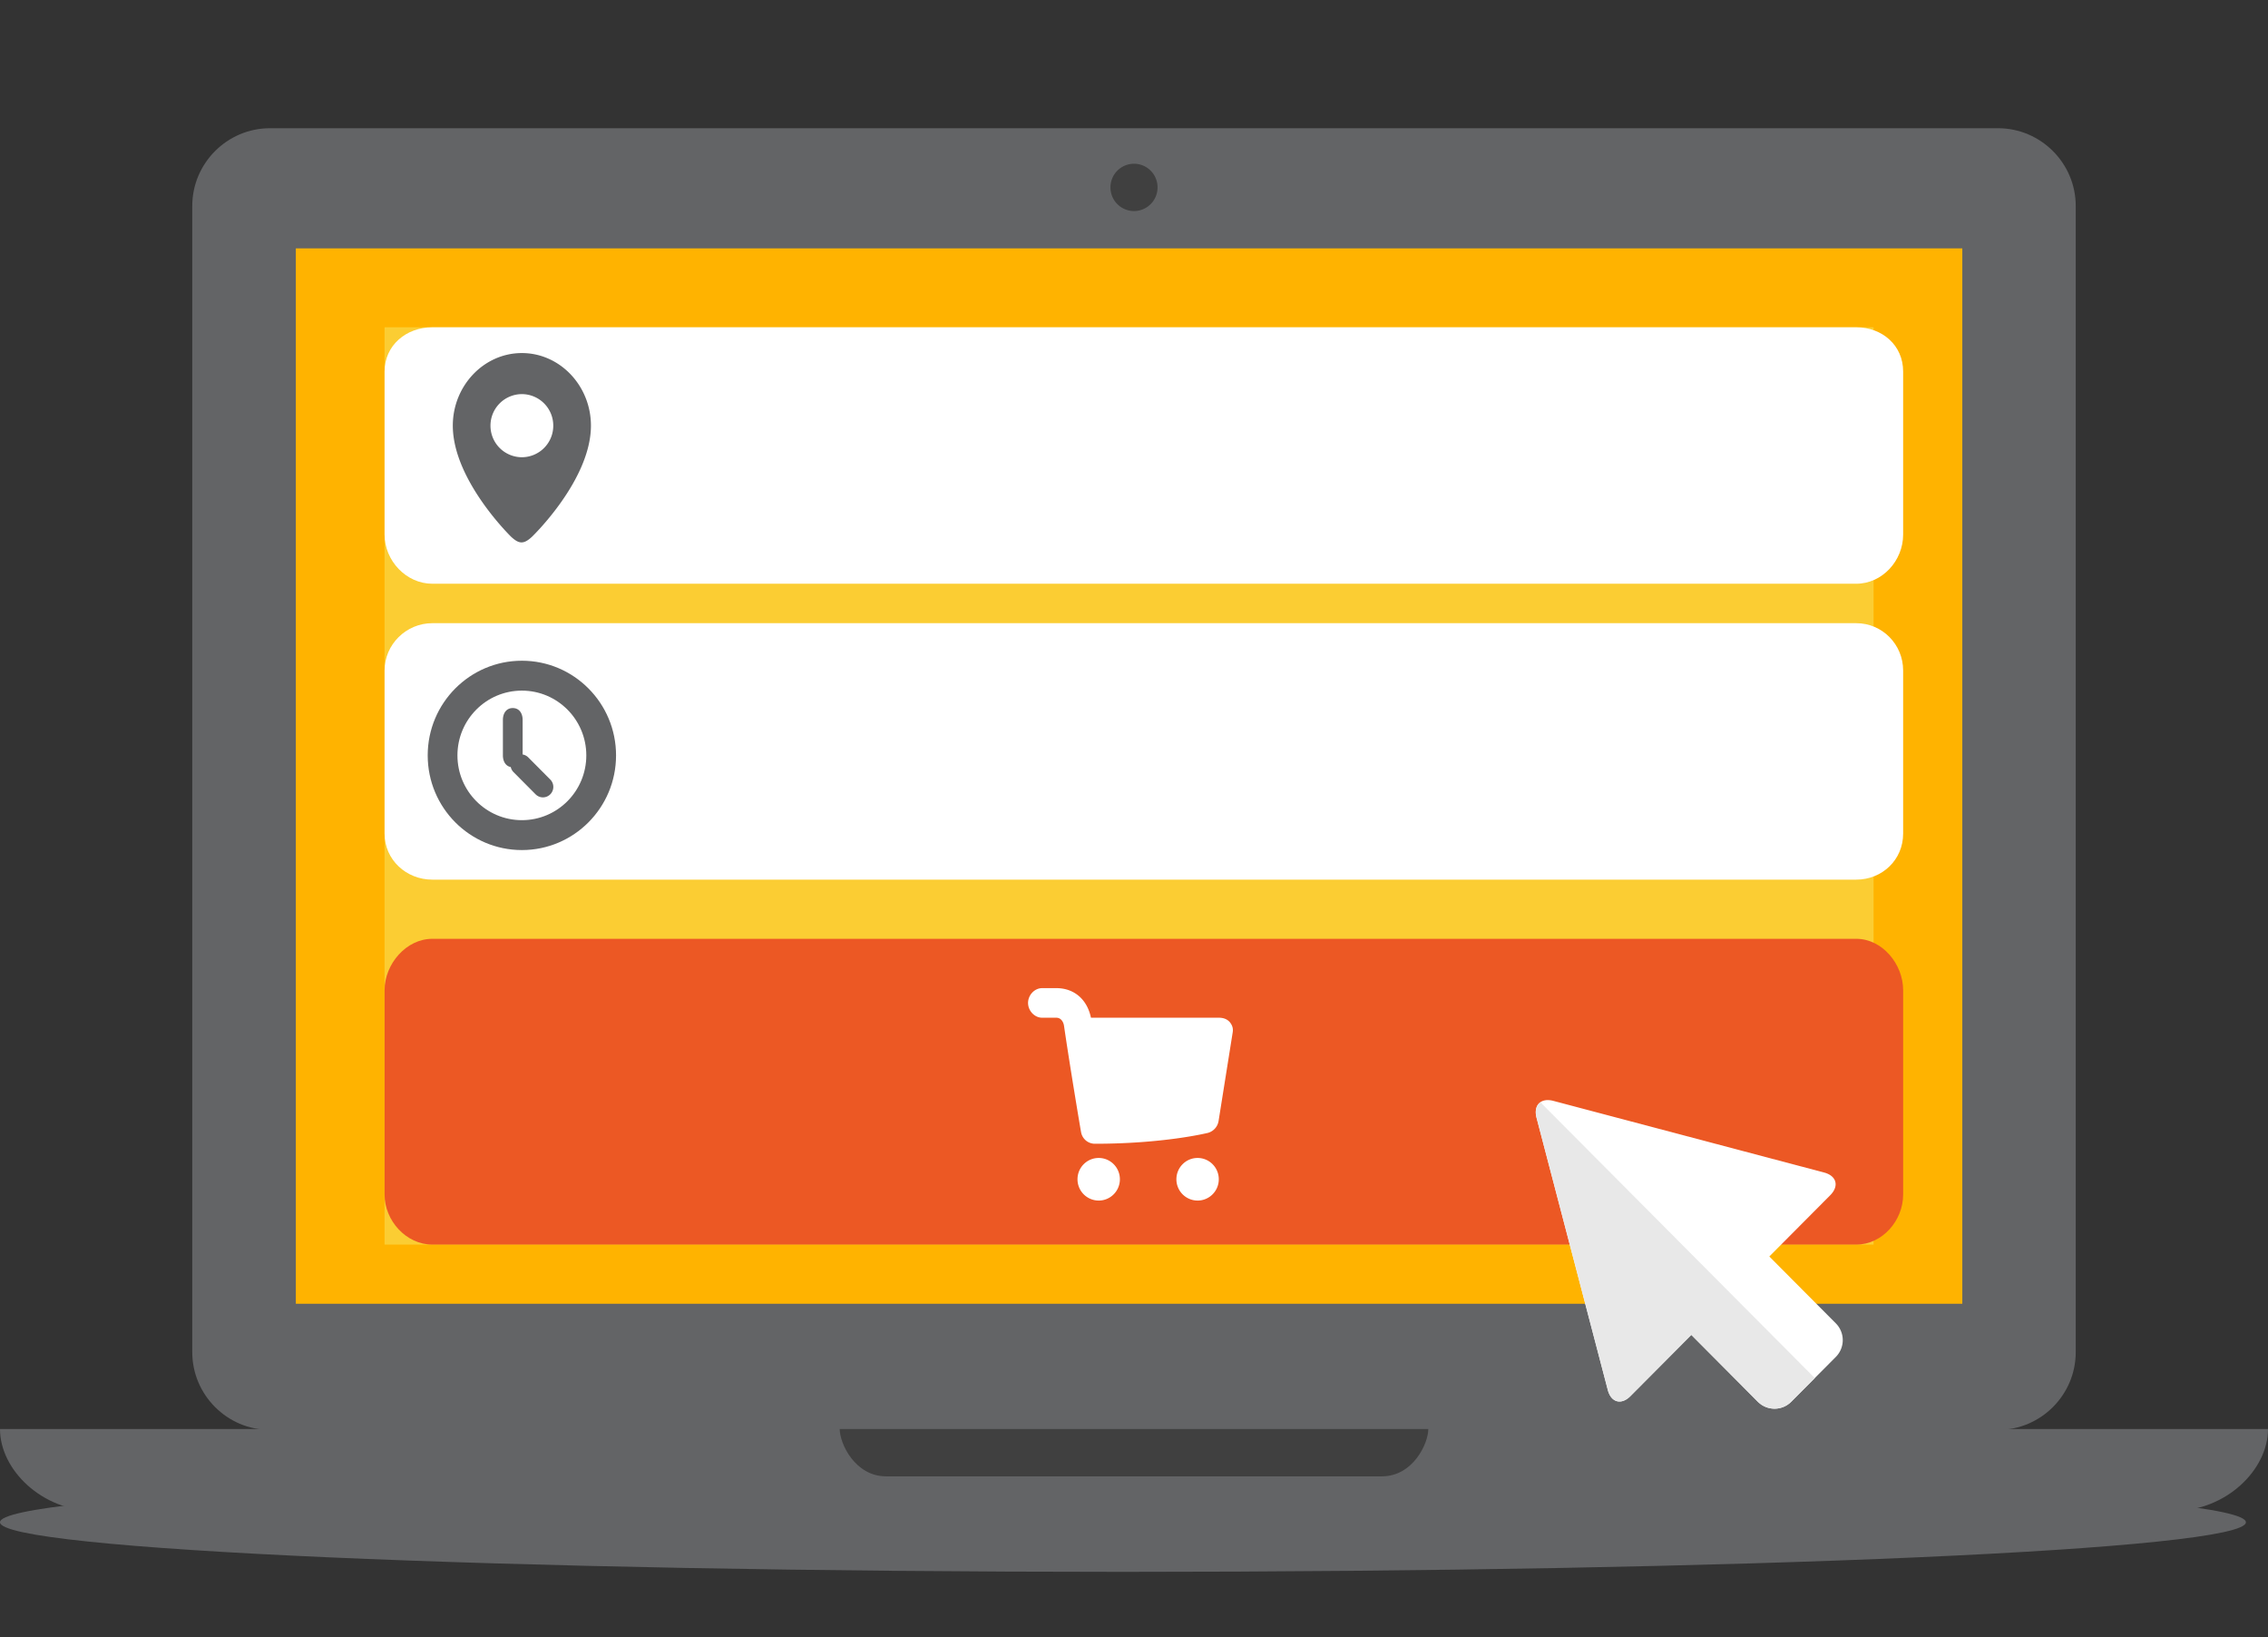
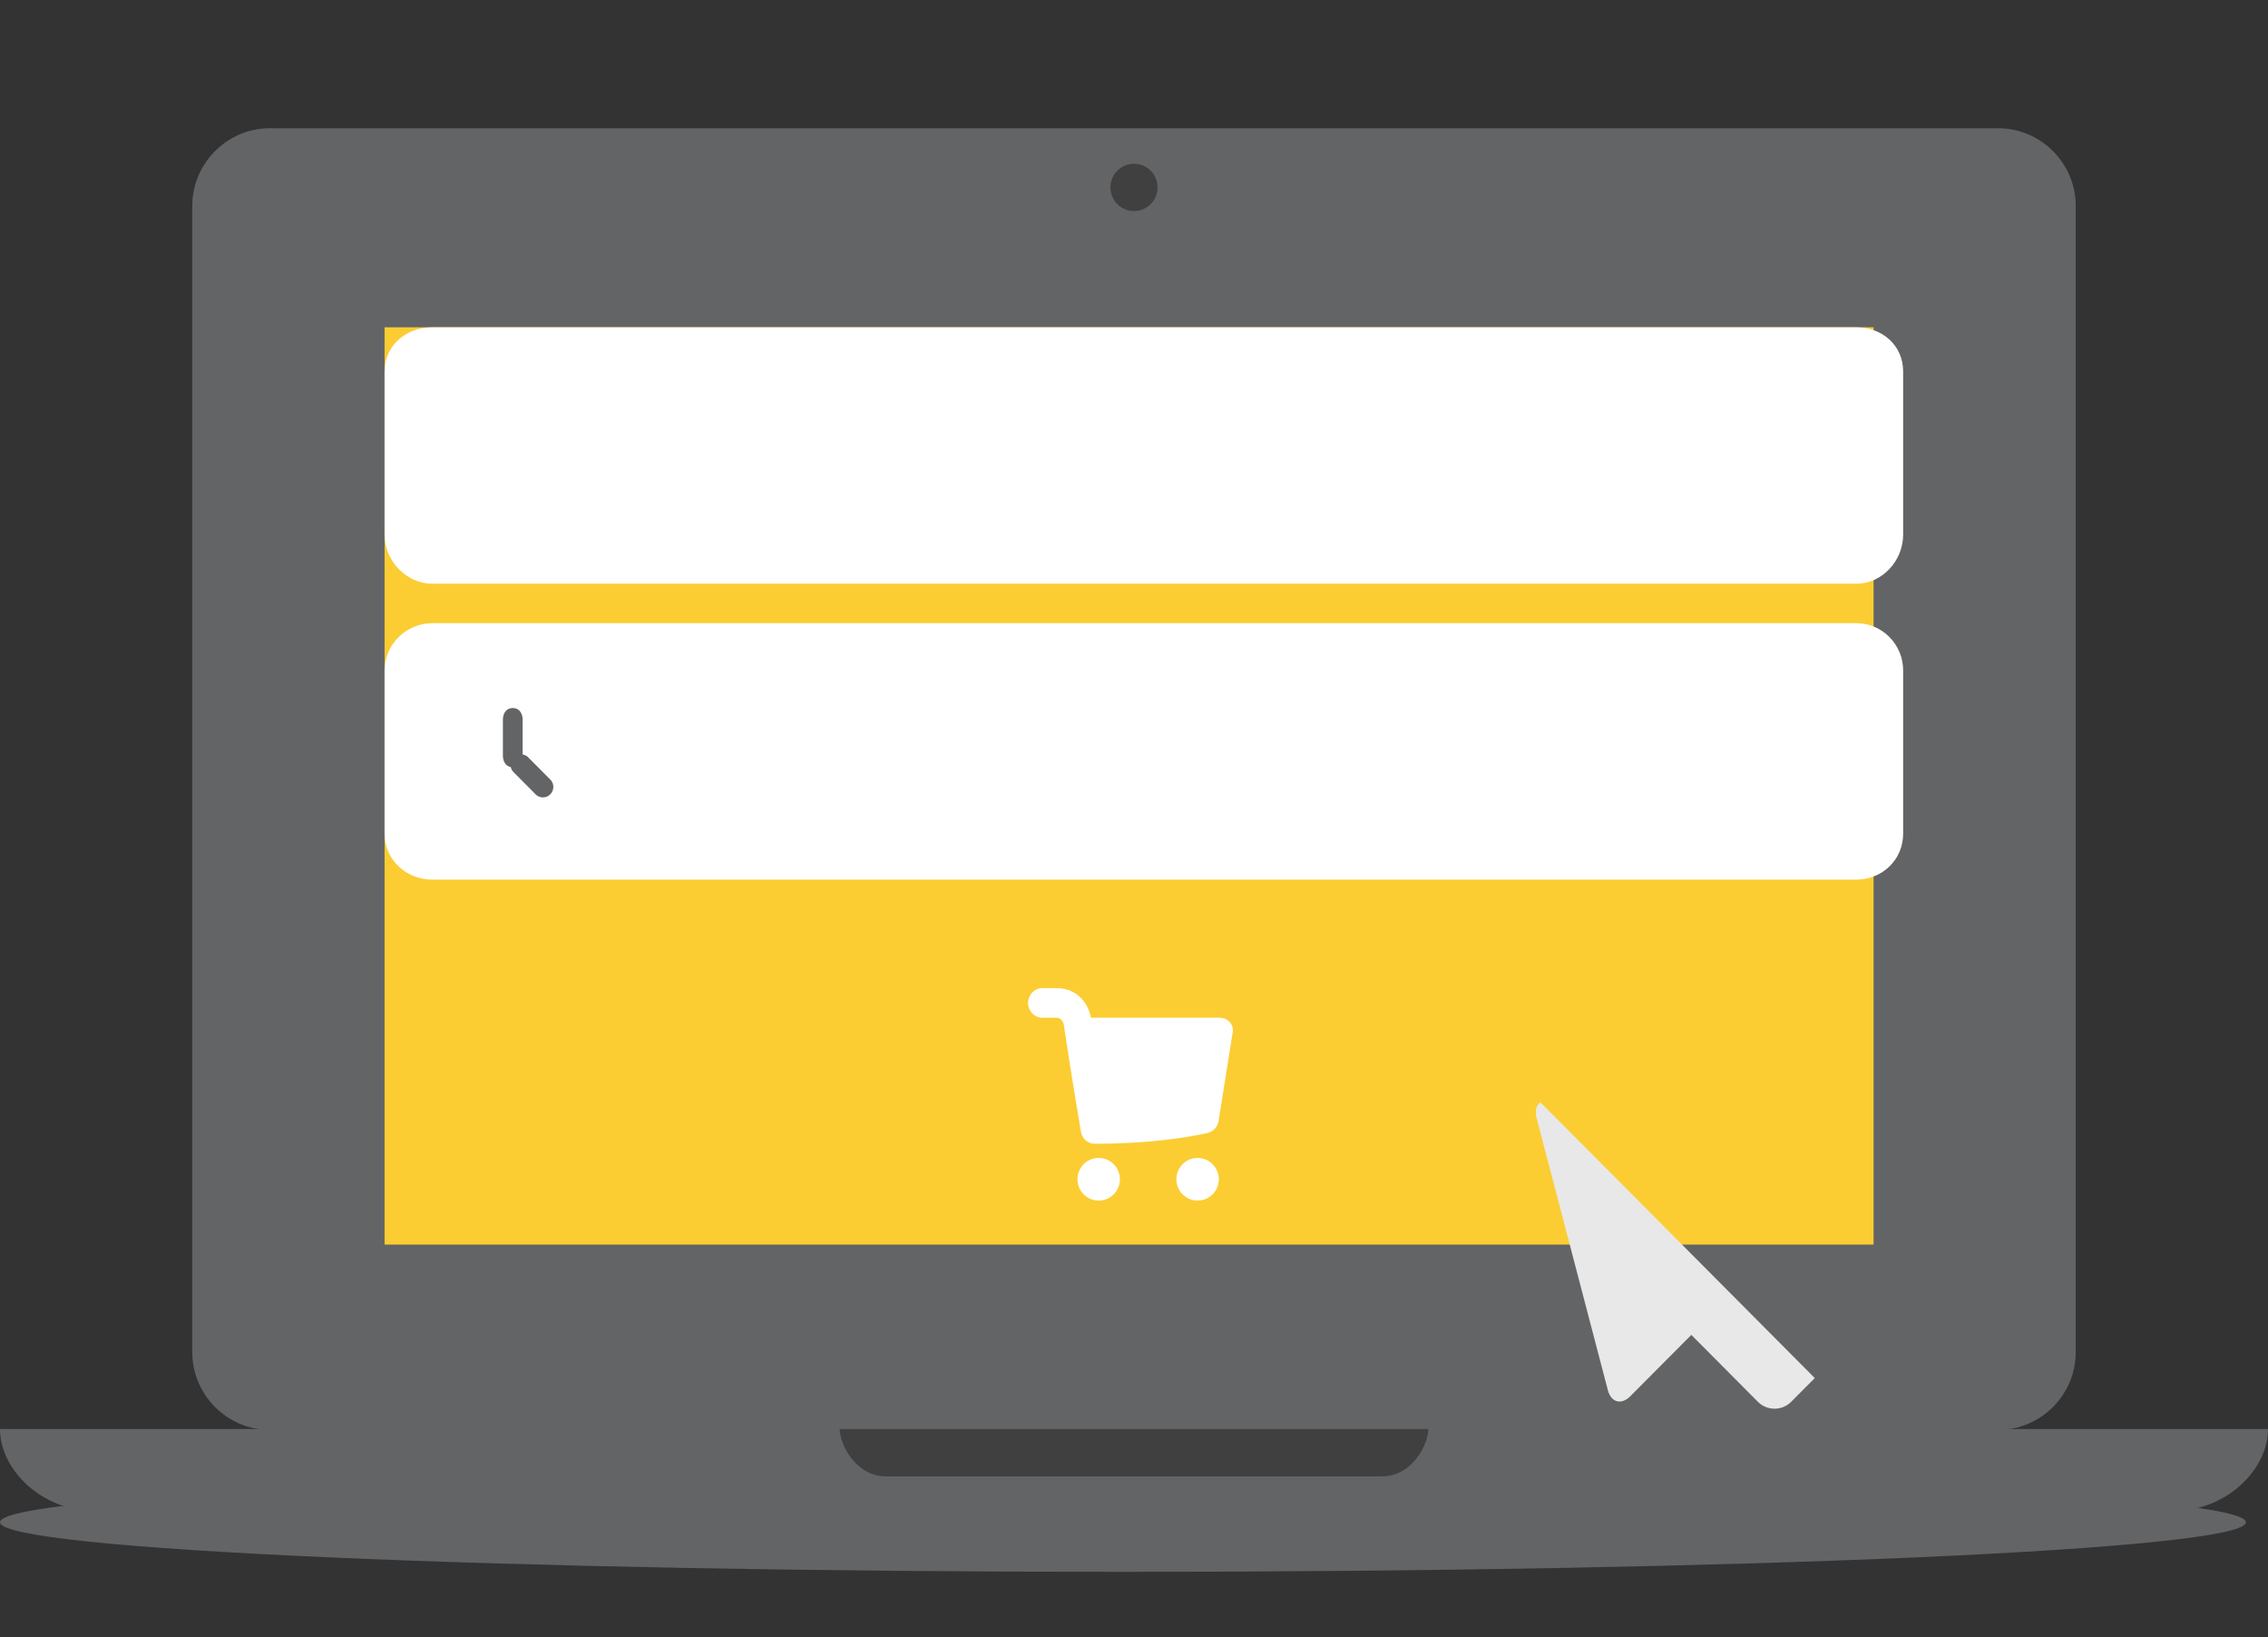
<svg xmlns="http://www.w3.org/2000/svg" xmlns:xlink="http://www.w3.org/1999/xlink" width="230" height="166" viewBox="0 0 230 166">
  <rect x="0" y="0" width="230" height="166" fill="#333333" stroke="none" />
  <title>Онлайн-бронирование</title>
  <desc>Created using Figma</desc>
  <use xlink:href="#a" transform="translate(0 149.314)" fill="#636466" opacity=".25" />
  <use xlink:href="#b" transform="translate(19.498 13)" fill="#636466" />
  <use xlink:href="#c" transform="translate(112.613 16.6)" fill="#404040" />
  <use xlink:href="#d" transform="translate(30 25.182)" fill="#FFB300" />
  <use xlink:href="#e" transform="translate(39 33.182)" fill="#FBCD33" />
  <use xlink:href="#f" transform="translate(0 144.882)" fill="#636466" />
  <use xlink:href="#g" transform="translate(85.156 144.882)" fill="#404040" />
  <use xlink:href="#h" transform="translate(39 63.182)" fill="#FFF" />
  <use xlink:href="#i" transform="translate(39 33.182)" fill="#FFF" />
  <use xlink:href="#j" transform="translate(39 95.182)" fill="#EC5824" />
  <use xlink:href="#k" transform="translate(155.744 111.534)" fill="#FFF" />
  <use xlink:href="#l" transform="translate(155.745 111.757)" fill="#E8E8E8" />
  <use xlink:href="#m" transform="translate(104.256 100.182)" fill="#FFF" />
  <use xlink:href="#n" transform="translate(45.92 35.795)" fill="#636466" />
  <g transform="translate(43.374 66.988)" fill="#636466">
    <use xlink:href="#o" />
    <use xlink:href="#p" />
  </g>
  <defs>
    <path id="a" fill-rule="evenodd" d="M227.758 5.022c0 2.779-50.985 5.027-113.88 5.027C50.986 10.049 0 7.801 0 5.022 0 2.247 50.986 0 113.878 0c62.895 0 113.88 2.247 113.88 5.022" />
    <path id="b" fill-rule="evenodd" d="M191.004 124.092c0 4.334-3.546 7.879-7.879 7.879H7.879c-4.333 0-7.879-3.545-7.879-7.879V7.879C0 3.546 3.546 0 7.879 0h175.246c4.333 0 7.879 3.546 7.879 7.879v116.213z" />
    <path id="c" fill-rule="evenodd" d="M4.775 2.399a2.393 2.393 0 0 1-2.388 2.399A2.393 2.393 0 0 1 0 2.399 2.393 2.393 0 0 1 2.387 0a2.393 2.393 0 0 1 2.388 2.399" />
-     <path id="d" fill-rule="evenodd" d="M0 107h169V0H0v107z" />
    <path id="e" fill-rule="evenodd" d="M0 93h151V0H0v93z" />
    <path id="f" fill-rule="evenodd" d="M220.45 0H0c0 4.15 4.275 8.3 9.55 8.3h210.9c5.276 0 9.55-4.15 9.55-8.3h-9.55z" />
    <path id="g" fill-rule="evenodd" d="M28.817 0H0c0 1.483 1.559 4.799 4.712 4.799h50.263c3.154 0 4.714-3.316 4.714-4.799H28.817z" />
    <path id="h" fill-rule="evenodd" d="M154 21.337c0 2.65-2.118 4.663-4.756 4.663H4.836C2.199 26 0 23.987 0 21.337V4.798C0 2.148 2.199 0 4.836 0h144.408C151.882 0 154 2.148 154 4.798v16.539z" />
    <path id="i" fill-rule="evenodd" d="M154 21.019c0 2.65-2.118 4.981-4.756 4.981H4.836C2.199 26 0 23.669 0 21.019V4.481C0 1.831 2.199 0 4.836 0h144.408C151.882 0 154 1.831 154 4.481v16.538z" />
-     <path id="j" fill-rule="evenodd" d="M154 25.928c0 2.65-2.118 5.072-4.756 5.072H4.836C2.199 31 0 28.578 0 25.928V5.208C0 2.557 2.199 0 4.836 0h144.408C151.882 0 154 2.557 154 5.208v20.72z" />
-     <path id="k" fill-rule="evenodd" d="M30.435 22.639l-6.751-6.784 6.175-6.207c.929-.933.649-1.97-.621-2.306L1.78.078C.509-.257-.255.512.078 1.788l7.226 27.598c.334 1.276 1.368 1.556 2.296.623l6.175-6.206 6.75 6.784a2.386 2.386 0 0 0 3.376 0l4.534-4.555a2.416 2.416 0 0 0 0-3.393" />
    <path id="l" fill-rule="evenodd" d="M22.524 30.364a2.386 2.386 0 0 0 3.376 0l2.394-2.405L.473 0C.062.288-.113.841.077 1.566l7.226 27.597c.334 1.276 1.368 1.556 2.296.623l6.175-6.206 6.75 6.784z" />
    <path id="m" fill-rule="evenodd" d="M15.044 19.378c0-1.193.963-2.16 2.149-2.16 1.187 0 2.149.967 2.149 2.16s-.962 2.16-2.149 2.16a2.155 2.155 0 0 1-2.149-2.16zm-10.029 0c0-1.193.962-2.16 2.149-2.16s2.149.967 2.149 2.16-.962 2.16-2.149 2.16a2.154 2.154 0 0 1-2.149-2.16zM20.753 4.483l-1.434 9a1.5 1.5 0 0 1-1.074 1.192c-.202.046-4.545 1.103-11.462 1.103a1.42 1.42 0 0 1-1.409-1.192c-.023-.068-1.187-7.02-1.725-10.754C3.604 3.494 3.38 3 2.866 3H1.433C.649 3 0 2.287 0 1.5 0 .712.649 0 1.433 0h1.433C4.544 0 5.955 1 6.38 3h12.962c.426 0 .806.112 1.097.426.269.316.381.653.314 1.057z" />
-     <path id="n" fill-rule="evenodd" d="M7.003 10.562A3.193 3.193 0 0 1 3.82 7.361a3.193 3.193 0 0 1 3.184-3.198 3.191 3.191 0 0 1 3.183 3.2 3.192 3.192 0 0 1-3.184 3.199zM7.006 0C3.146-.001.001 3.319 0 7.357c-.002 5.52 5.906 11.261 5.906 11.261.796.741 1.273.801 2.13.001 0 0 5.97-5.738 5.972-11.258C14.009 3.323 10.866.001 7.006 0z" />
    <path id="o" d="M7.626 5.999c0-.663.341-1.2 1-1.2.66 0 1 .537 1 1.2v3.506c.209.035.409.134.57.295l2.234 2.246a1.061 1.061 0 0 1 0 1.497 1.049 1.049 0 0 1-1.49 0l-2.234-2.246a1.054 1.054 0 0 1-.284-.518c-.525-.1-.796-.59-.796-1.181V5.999z" />
-     <path id="p" fill-rule="evenodd" d="M9.55 0C4.276 0 0 4.297 0 9.598c0 5.301 4.276 9.598 9.55 9.598 5.274 0 9.55-4.297 9.55-9.598C19.1 4.297 14.824 0 9.55 0zm0 16.165c-3.609 0-6.535-2.94-6.535-6.567 0-3.626 2.926-6.567 6.535-6.567 3.608 0 6.534 2.941 6.534 6.567 0 3.627-2.926 6.567-6.534 6.567z" />
  </defs>
</svg>